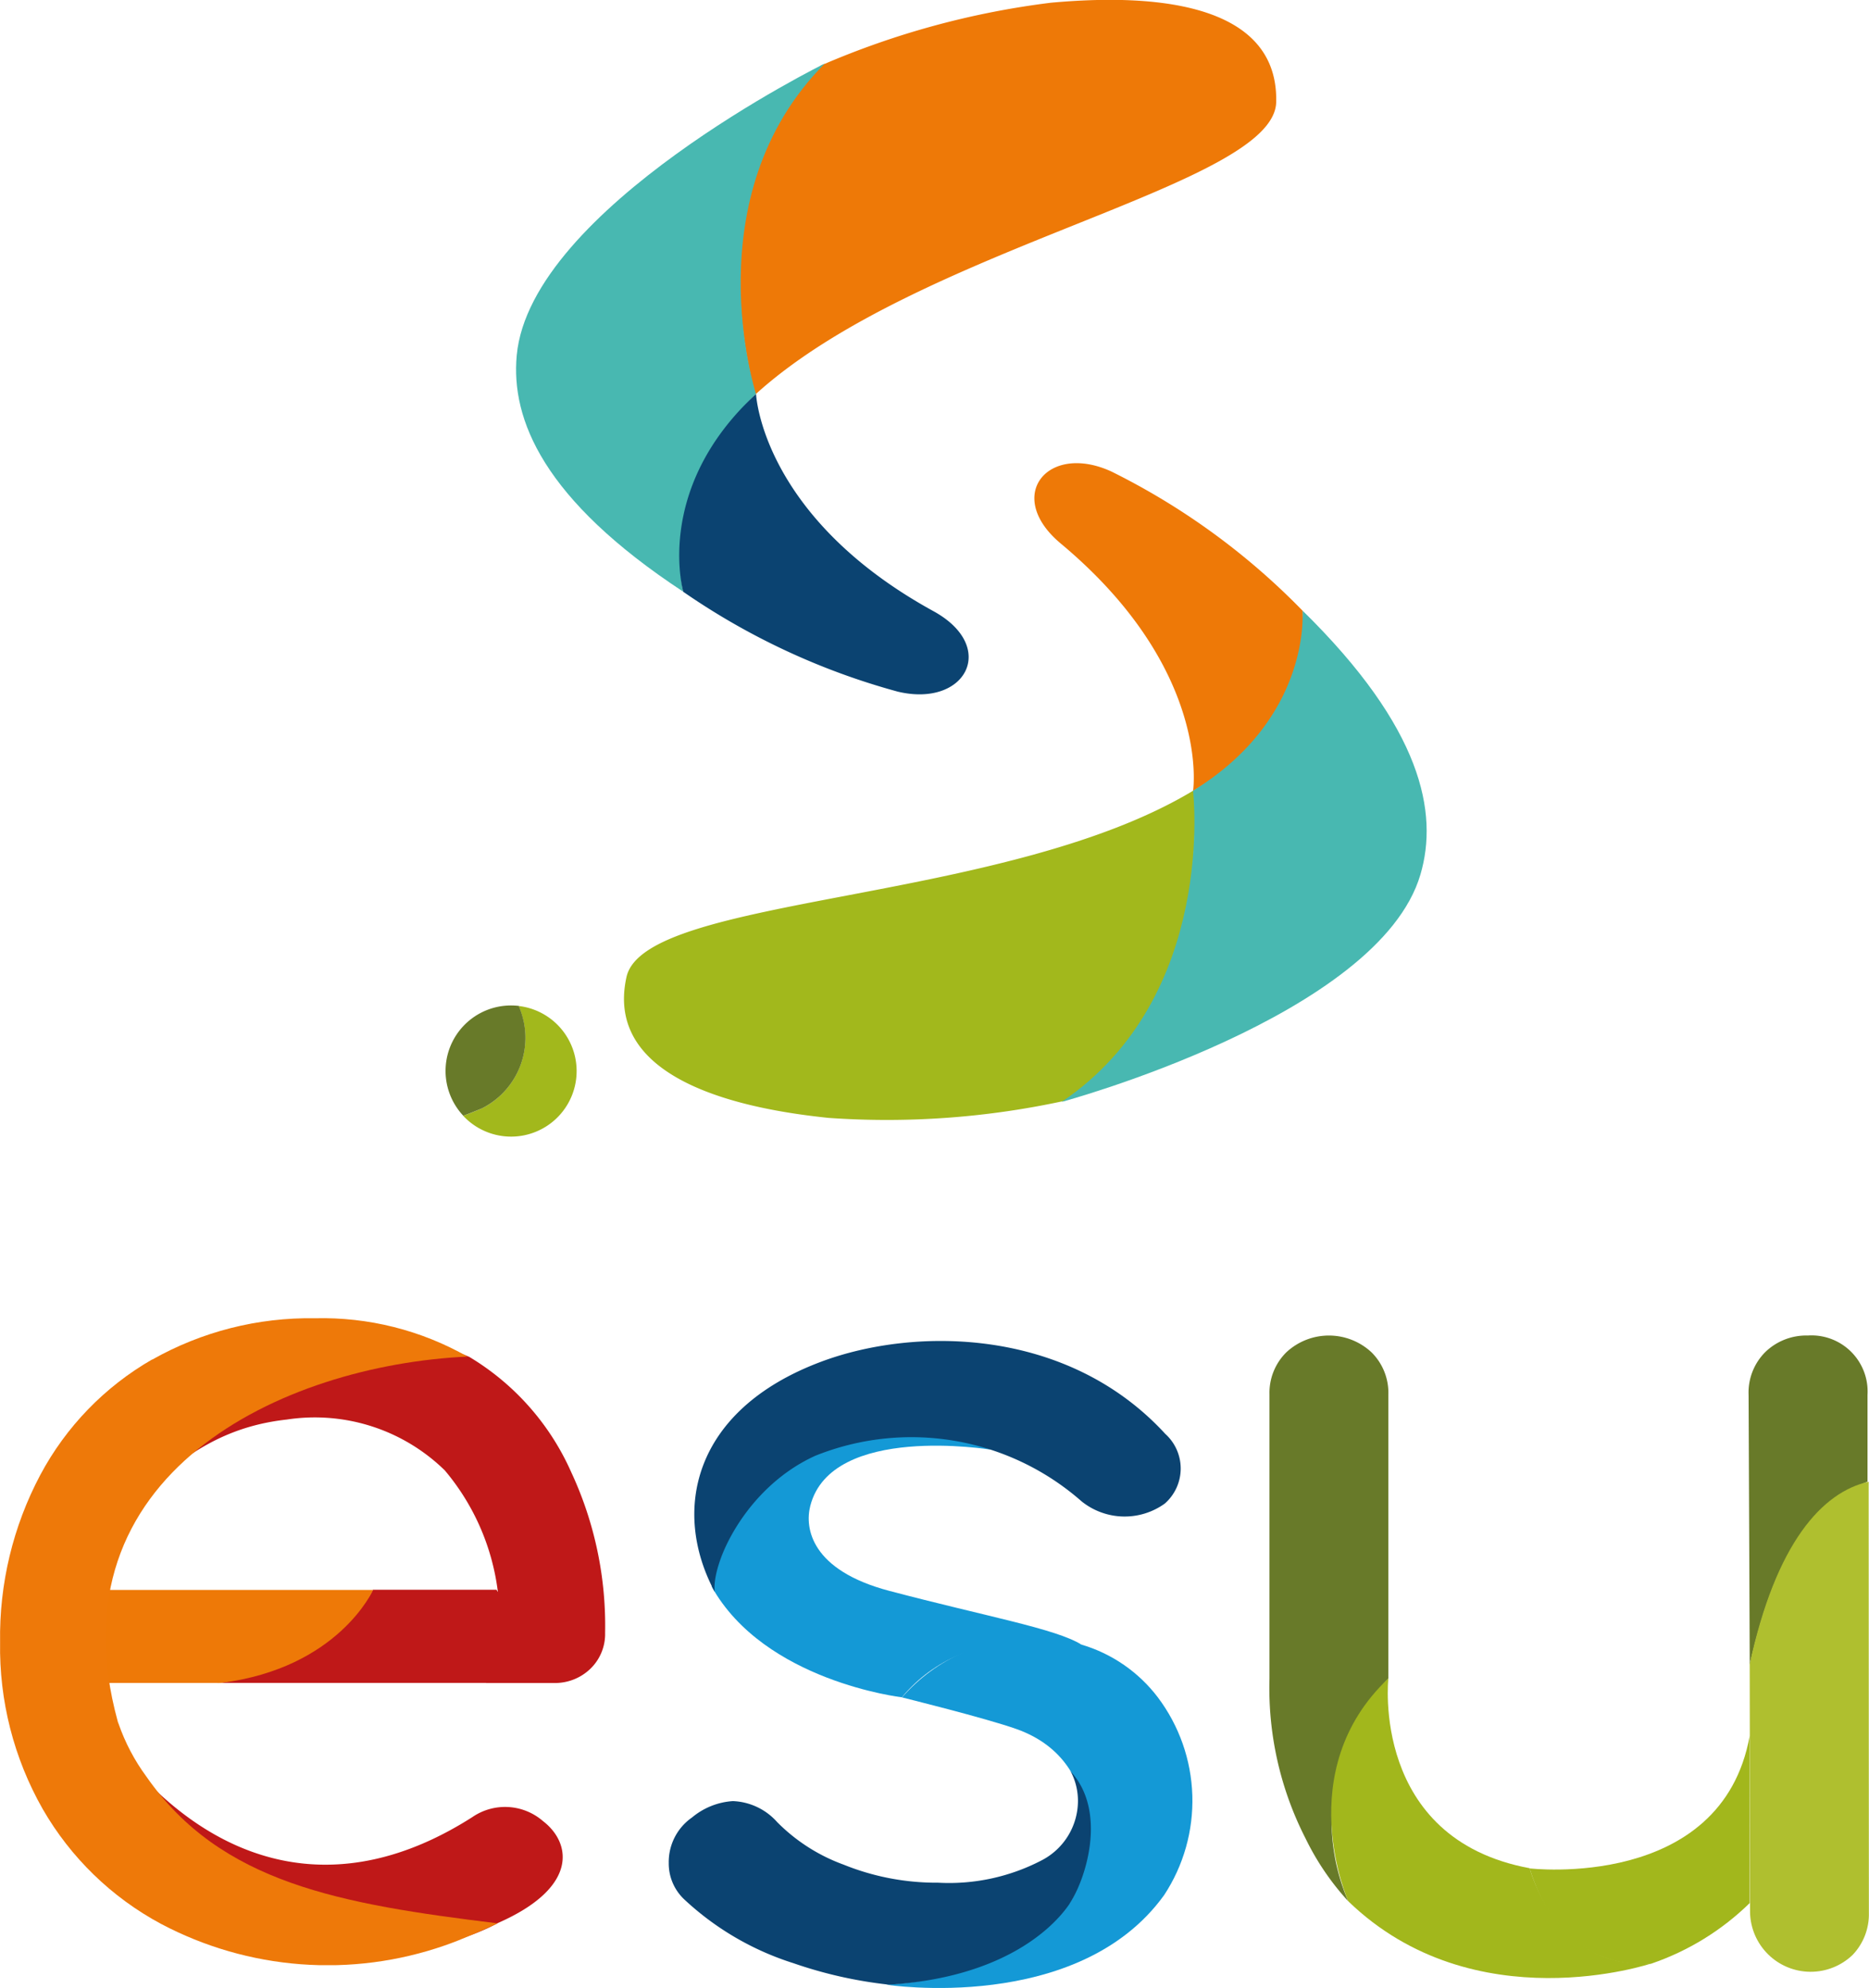
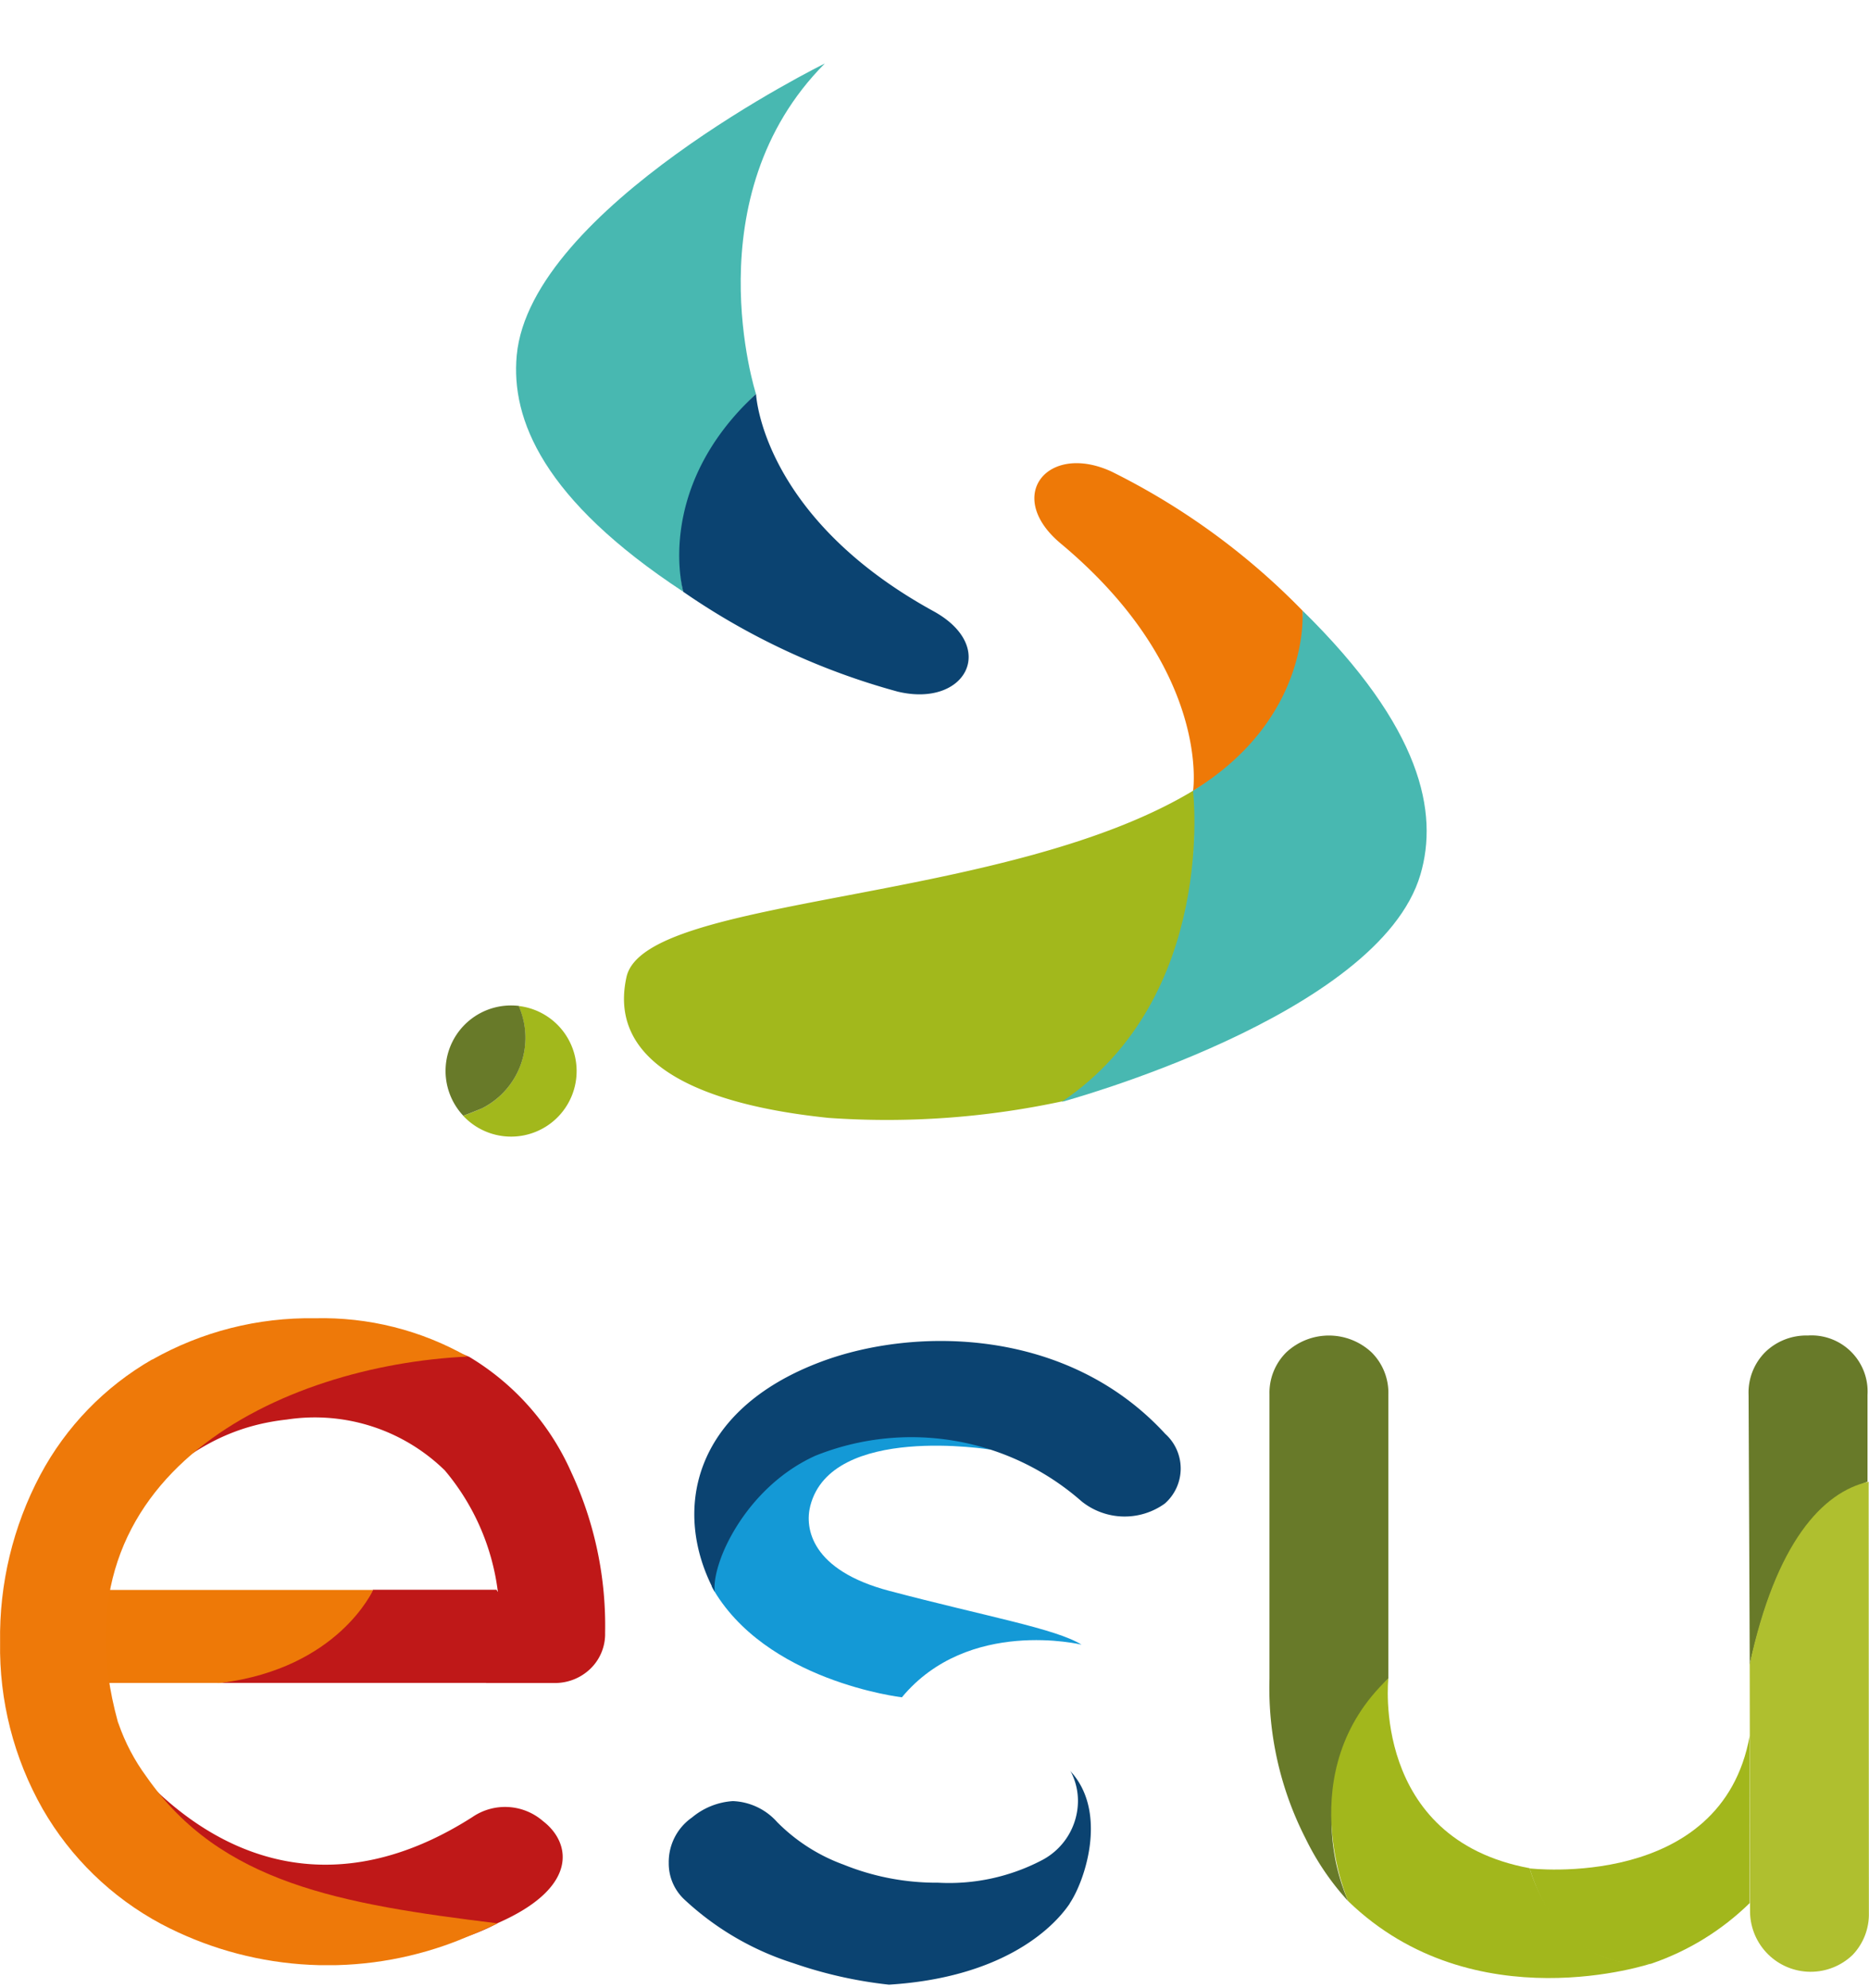
<svg xmlns="http://www.w3.org/2000/svg" width="60.18" height="64.006" viewBox="0 0 60.18 64.006">
  <defs>
    <clipPath id="clip-path">
      <path id="SVGID" d="M213.4,376.976c-.539.692-.038,2.994-.038,2.994h3.475a1.166,1.166,0,0,0,.13,0c3.8-.474,4.912-2.994,4.912-2.994Z" transform="translate(-213.149 -376.976)" fill="none" />
    </clipPath>
    <linearGradient id="linear-gradient" x1="-6.717" y1="23.504" x2="-6.697" y2="23.504" gradientUnits="objectBoundingBox">
      <stop offset="0" stop-color="#e0191d" />
      <stop offset="0.967" stop-color="#ee7907" />
      <stop offset="1" stop-color="#ee7907" />
    </linearGradient>
    <clipPath id="clip-path-2">
      <path id="SVGID-2" data-name="SVGID" d="M206.671,347.98a9.376,9.376,0,0,0-3.6,3.716,11.108,11.108,0,0,0-1.295,5.387,10.508,10.508,0,0,0,1.37,5.368,9.666,9.666,0,0,0,3.81,3.7,11.467,11.467,0,0,0,9.14.695c.493-.167,1.267-.507,1.7-.711-5.063-.621-8.912-1.287-11.307-4.722a6.444,6.444,0,0,1-.9-1.71c-.005-.016-.012-.03-.018-.046v0a.209.209,0,0,1-.008-.027c-2.189-7.984,5.32-11.468,11.263-11.743a9.468,9.468,0,0,0-4.916-1.234,10.293,10.293,0,0,0-5.237,1.332" transform="translate(-201.773 -346.648)" fill="none" />
    </clipPath>
    <linearGradient id="linear-gradient-2" x1="-3.604" y1="3.789" x2="-3.593" y2="3.789" gradientUnits="objectBoundingBox">
      <stop offset="0" stop-color="#e31222" />
      <stop offset="0.967" stop-color="#ee7909" />
      <stop offset="1" stop-color="#ee7909" />
    </linearGradient>
    <clipPath id="clip-path-3">
      <path id="SVGID-3" data-name="SVGID" d="M283.581,360.774a6.784,6.784,0,0,0-2.414,3.8c1.7,3.054,6.126,3.567,6.126,3.567,2.141-2.579,5.785-1.695,5.785-1.695-.834-.517-3.04-.9-6.187-1.731-2.52-.663-2.732-2.019-2.548-2.736.679-2.659,5.814-1.811,5.814-1.811a6.168,6.168,0,0,0-2.514-.474,7.466,7.466,0,0,0-4.062,1.076" transform="translate(-281.167 -359.698)" fill="none" />
    </clipPath>
    <linearGradient id="linear-gradient-3" x1="-6.781" y1="8.576" x2="-6.766" y2="8.576" gradientUnits="objectBoundingBox">
      <stop offset="0" stop-color="#0b4371" />
      <stop offset="0.536" stop-color="#1499d6" />
      <stop offset="1" stop-color="#1499d6" />
    </linearGradient>
    <clipPath id="clip-path-4">
-       <path id="SVGID-4" data-name="SVGID" d="M301.139,384.249s2.711.669,3.7,1.023c3.034,1.087,2.321,4.67,1.74,5.527-.612.9-2.41,2.48-5.947,2.7,0,0,6.183.96,8.951-2.886a5.53,5.53,0,0,0-.2-6.361,4.787,4.787,0,0,0-2.454-1.7,4.1,4.1,0,0,0-1.406-.217,5.587,5.587,0,0,0-4.379,1.912" transform="translate(-300.63 -382.337)" fill="none" />
-     </clipPath>
+       </clipPath>
    <linearGradient id="linear-gradient-4" x1="-7.739" y1="5.685" x2="-7.723" y2="5.685" gradientUnits="objectBoundingBox">
      <stop offset="0" stop-color="#0b4371" />
      <stop offset="0.951" stop-color="#1499d6" />
      <stop offset="1" stop-color="#1499d6" />
    </linearGradient>
    <clipPath id="clip-path-5">
      <path id="SVGID-5" data-name="SVGID" d="M372.431,397.509c1.085,3.524,3.927,3.063,3.927,3.063a8.425,8.425,0,0,0,3.158-1.947v-5.387c-.9,5-7.085,4.271-7.085,4.271" transform="translate(-372.431 -393.237)" fill="none" />
    </clipPath>
    <linearGradient id="linear-gradient-5" x1="-15.167" y1="8.469" x2="-15.142" y2="8.469" gradientUnits="objectBoundingBox">
      <stop offset="0" stop-color="#6b7b28" />
      <stop offset="0.521" stop-color="#afbf2f" />
      <stop offset="1" stop-color="#a2b71c" />
    </linearGradient>
    <clipPath id="clip-path-6">
      <path id="SVGID-6" data-name="SVGID" d="M396.98,370.791l.011,7.978a1.952,1.952,0,0,0,3.3,1.37,1.893,1.893,0,0,0,.526-1.37l-.007-13.868c-1.49.33-2.99,1.968-3.834,5.89" transform="translate(-396.98 -364.901)" fill="none" />
    </clipPath>
    <linearGradient id="linear-gradient-6" x1="-29.936" y1="4.741" x2="-29.889" y2="4.741" gradientUnits="objectBoundingBox">
      <stop offset="0" stop-color="#6b7b28" />
      <stop offset="0.592" stop-color="#a6b52e" />
      <stop offset="1" stop-color="#afbf2f" />
    </linearGradient>
    <clipPath id="clip-path-7">
      <path id="SVGID-7" data-name="SVGID" d="M350.834,394.031c4.06,3.928,9.77,2,9.77,2-3.078.22-3.927-3.063-3.927-3.063-5.128-.948-4.551-6.111-4.551-6.111-3.161,2.989-1.292,7.169-1.292,7.169" transform="translate(-350.285 -386.862)" fill="none" />
    </clipPath>
    <linearGradient id="linear-gradient-7" x1="-8.557" y1="6.089" x2="-8.542" y2="6.089" gradientUnits="objectBoundingBox">
      <stop offset="0" stop-color="#6b7b28" />
      <stop offset="0.479" stop-color="#afbf2f" />
      <stop offset="1" stop-color="#a2b71c" />
    </linearGradient>
  </defs>
  <g id="Grupo_21766" data-name="Grupo 21766" transform="translate(352.912 2080.796)">
    <g id="Grupo_21717" data-name="Grupo 21717" transform="translate(-338.565 -2080.796)">
-       <path id="Trazado_15791" data-name="Trazado 15791" d="M94.294,345.3s-2.039-6.72,2.112-10.59a26.9,26.9,0,0,1,7.4-2.02c2.293-.207,7.343-.382,7.258,3.2-.063,2.714-11.521,4.637-16.769,9.412" transform="translate(-84.319 -332.602)" fill="#ee7907" />
      <path id="Trazado_15792" data-name="Trazado 15792" d="M78.776,339.682s-9.486,4.667-9.923,9.4c-.189,2.058.848,4.64,5.361,7.608,0,0-.834-3.26,2.342-6.369,0,0-2.049-6.353,2.221-10.641" transform="translate(-66.562 -337.639)" fill="#48b8b1" />
      <path id="Trazado_15793" data-name="Trazado 15793" d="M89.5,376.553s.169,3.949,5.712,6.993c2.092,1.148,1.042,3.119-1.155,2.589a22.536,22.536,0,0,1-6.9-3.213s-.964-3.322,2.342-6.369" transform="translate(-79.503 -363.868)" fill="#0b4371" />
      <path id="Trazado_15794" data-name="Trazado 15794" d="M99.217,420.766s.71,6.987-4.108,9.987a26.874,26.874,0,0,1-7.649.561c-2.29-.238-7.28-1.037-6.509-4.534.584-2.651,12.2-2.336,18.266-6.013" transform="translate(-75.126 -395.321)" fill="#a2b81c" />
      <path id="Trazado_15795" data-name="Trazado 15795" d="M129.725,416.536s10.206-2.757,11.545-7.32c.582-1.983.06-4.715-3.8-8.5,0,0,.191,3.359-3.523,5.8,0,0,.789,6.629-4.224,10.017" transform="translate(-109.88 -381.06)" fill="#48b8b1" />
      <path id="Trazado_15796" data-name="Trazado 15796" d="M131.767,394.82s.594-3.907-4.262-7.96c-1.832-1.529-.423-3.261,1.631-2.318a22.529,22.529,0,0,1,6.153,4.478s.307,3.445-3.523,5.8" transform="translate(-107.698 -369.361)" fill="#ee7907" />
      <path id="Trazado_15797" data-name="Trazado 15797" d="M64.723,444.82a2.542,2.542,0,0,1-1.184,3.3c-.195.083-.395.163-.6.237a2.11,2.11,0,1,0,1.781-3.536" transform="translate(-62.372 -412.432)" fill="#a2b81c" />
      <path id="Trazado_15798" data-name="Trazado 15798" d="M63.318,444.784a2.108,2.108,0,0,0-1.781,3.536c.2-.074.4-.154.6-.237a2.542,2.542,0,0,0,1.184-3.3" transform="translate(-60.967 -412.397)" fill="#687a29" />
    </g>
    <g id="Grupo_21766-2" data-name="Grupo 21766" transform="translate(-352.912 -2038.357)">
      <path id="Trazado_15799" data-name="Trazado 15799" d="M227.393,400.8c-5.074,2.675-12.9-1.466-12.061-5.42,2.964,3.593,6.911,4.771,11.251,2a1.862,1.862,0,0,1,2.276.13c.912.7,1.156,2.139-1.466,3.286" transform="translate(-211.374 -381.314)" fill="#bf1818" />
      <path id="Trazado_15800" data-name="Trazado 15800" d="M230.951,376.952c-.836,1.67-4.165,3-5.042,3h9.633a4.115,4.115,0,0,0-.614-3Z" transform="translate(-218.943 -368.206)" fill="#bf1818" />
      <path id="Trazado_15801" data-name="Trazado 15801" d="M212.771,355.263c1.948-1.524,3.219-3.218,6.061-3.532a5.983,5.983,0,0,1,5.087,1.638,7.494,7.494,0,0,1,1.705,3.887,6.19,6.19,0,0,1-.379,2.957h2.164a1.642,1.642,0,0,0,1.2-.461,1.556,1.556,0,0,0,.471-1.161,11.7,11.7,0,0,0-1.088-5.159,8.2,8.2,0,0,0-3.285-3.718,6.168,6.168,0,0,0-4.115-.3,13.523,13.523,0,0,0-7.818,5.844" transform="translate(-209.596 -348.465)" fill="#bf1818" />
      <g id="Grupo_21719" data-name="Grupo 21719" transform="translate(3.283 8.753)">
        <g id="Grupo_21718" data-name="Grupo 21718" transform="translate(0 0)" clip-path="url(#clip-path)">
          <rect id="Rectángulo_13997" data-name="Rectángulo 13997" width="9.019" height="2.998" transform="translate(-0.29 0)" fill="url(#linear-gradient)" />
        </g>
      </g>
      <g id="Grupo_21721" data-name="Grupo 21721" transform="translate(0 0)">
        <g id="Grupo_21720" data-name="Grupo 21720" transform="translate(0 0)" clip-path="url(#clip-path-2)">
          <rect id="Rectángulo_13998" data-name="Rectángulo 13998" width="16.019" height="20.833" transform="translate(0 0)" fill="url(#linear-gradient-2)" />
        </g>
      </g>
      <g id="Grupo_21723" data-name="Grupo 21723" transform="translate(22.914 3.766)">
        <g id="Grupo_21722" data-name="Grupo 21722" transform="translate(0 0)" clip-path="url(#clip-path-3)">
          <rect id="Rectángulo_13999" data-name="Rectángulo 13999" width="11.912" height="8.82" transform="translate(0 -0.374)" fill="url(#linear-gradient-3)" />
        </g>
      </g>
      <g id="Grupo_21725" data-name="Grupo 21725" transform="translate(28.532 10.3)">
        <g id="Grupo_21724" data-name="Grupo 21724" clip-path="url(#clip-path-4)">
          <rect id="Rectángulo_14000" data-name="Rectángulo 14000" width="11.169" height="12.119" transform="translate(0 0)" fill="url(#linear-gradient-4)" />
        </g>
      </g>
      <g id="Grupo_21726" data-name="Grupo 21726" transform="translate(21.529 0.561)">
        <path id="Trazado_15802" data-name="Trazado 15802" d="M289.281,401.41c.486-.719,1.2-2.84.113-4.159-.018-.023-.088-.1-.094-.117.021.043.025.043.048.092a2.04,2.04,0,0,1,.2.887,2.159,2.159,0,0,1-1.182,1.915,6.453,6.453,0,0,1-3.323.713,7.967,7.967,0,0,1-3.04-.581,5.8,5.8,0,0,1-2.14-1.37,2.009,2.009,0,0,0-1.426-.676,2.278,2.278,0,0,0-1.314.526,1.748,1.748,0,0,0-.751,1.464,1.587,1.587,0,0,0,.488,1.164,9.208,9.208,0,0,0,3.528,2.065,13.978,13.978,0,0,0,3.074.691c3.532-.219,5.214-1.712,5.823-2.613" transform="translate(-276.368 -383.124)" fill="#0b4371" />
        <path id="Trazado_15803" data-name="Trazado 15803" d="M306.833,421.335h0" transform="translate(-298.04 -400.34)" fill="#0b4371" />
        <path id="Trazado_15804" data-name="Trazado 15804" d="M283.136,352.894a8.3,8.3,0,0,1,8.568,1.469,2.212,2.212,0,0,0,2.678.074,1.5,1.5,0,0,0,.017-2.246c-3.147-3.428-8.051-3.454-11.071-2.326-4.154,1.551-4.827,4.814-3.437,7.409-.1-.943,1.01-3.371,3.245-4.38" transform="translate(-278.408 -349.025)" fill="#0b4371" />
        <path id="Trazado_15805" data-name="Trazado 15805" d="M345.935,366.807a6.6,6.6,0,0,1,1.292-7.17V350.49a1.836,1.836,0,0,0-.544-1.358,2.011,2.011,0,0,0-2.74,0,1.834,1.834,0,0,0-.544,1.358v9.148a10.631,10.631,0,0,0,1.163,5.15,8.427,8.427,0,0,0,1.373,2.019" transform="translate(-324.052 -348.593)" fill="#687a29" />
        <path id="Trazado_15806" data-name="Trazado 15806" d="M398.767,348.593a1.894,1.894,0,0,0-1.37.526,1.842,1.842,0,0,0-.544,1.388l.037,8.682c.717-3.109,1.708-5.057,3.792-5.89v-2.792a1.807,1.807,0,0,0-1.915-1.915" transform="translate(-362.079 -348.593)" fill="#687a29" />
      </g>
      <g id="Grupo_21728" data-name="Grupo 21728" transform="translate(49.254 13.446)">
        <g id="Grupo_21727" data-name="Grupo 21727" transform="translate(0 0)" clip-path="url(#clip-path-5)">
          <rect id="Rectángulo_14001" data-name="Rectángulo 14001" width="7.085" height="7.795" transform="translate(0 0)" fill="url(#linear-gradient-5)" />
        </g>
      </g>
      <g id="Grupo_21730" data-name="Grupo 21730" transform="translate(56.339 5.268)">
        <g id="Grupo_21729" data-name="Grupo 21729" transform="translate(0 0)" clip-path="url(#clip-path-6)">
          <rect id="Rectángulo_14002" data-name="Rectángulo 14002" width="3.84" height="15.783" transform="translate(0 0)" fill="url(#linear-gradient-6)" />
        </g>
      </g>
      <g id="Grupo_21732" data-name="Grupo 21732" transform="translate(42.863 11.606)">
        <g id="Grupo_21731" data-name="Grupo 21731" transform="translate(0 0)" clip-path="url(#clip-path-7)">
          <rect id="Rectángulo_14003" data-name="Rectángulo 14003" width="11.639" height="11.097" transform="translate(-1.32 0)" fill="url(#linear-gradient-7)" />
        </g>
      </g>
    </g>
  </g>
</svg>